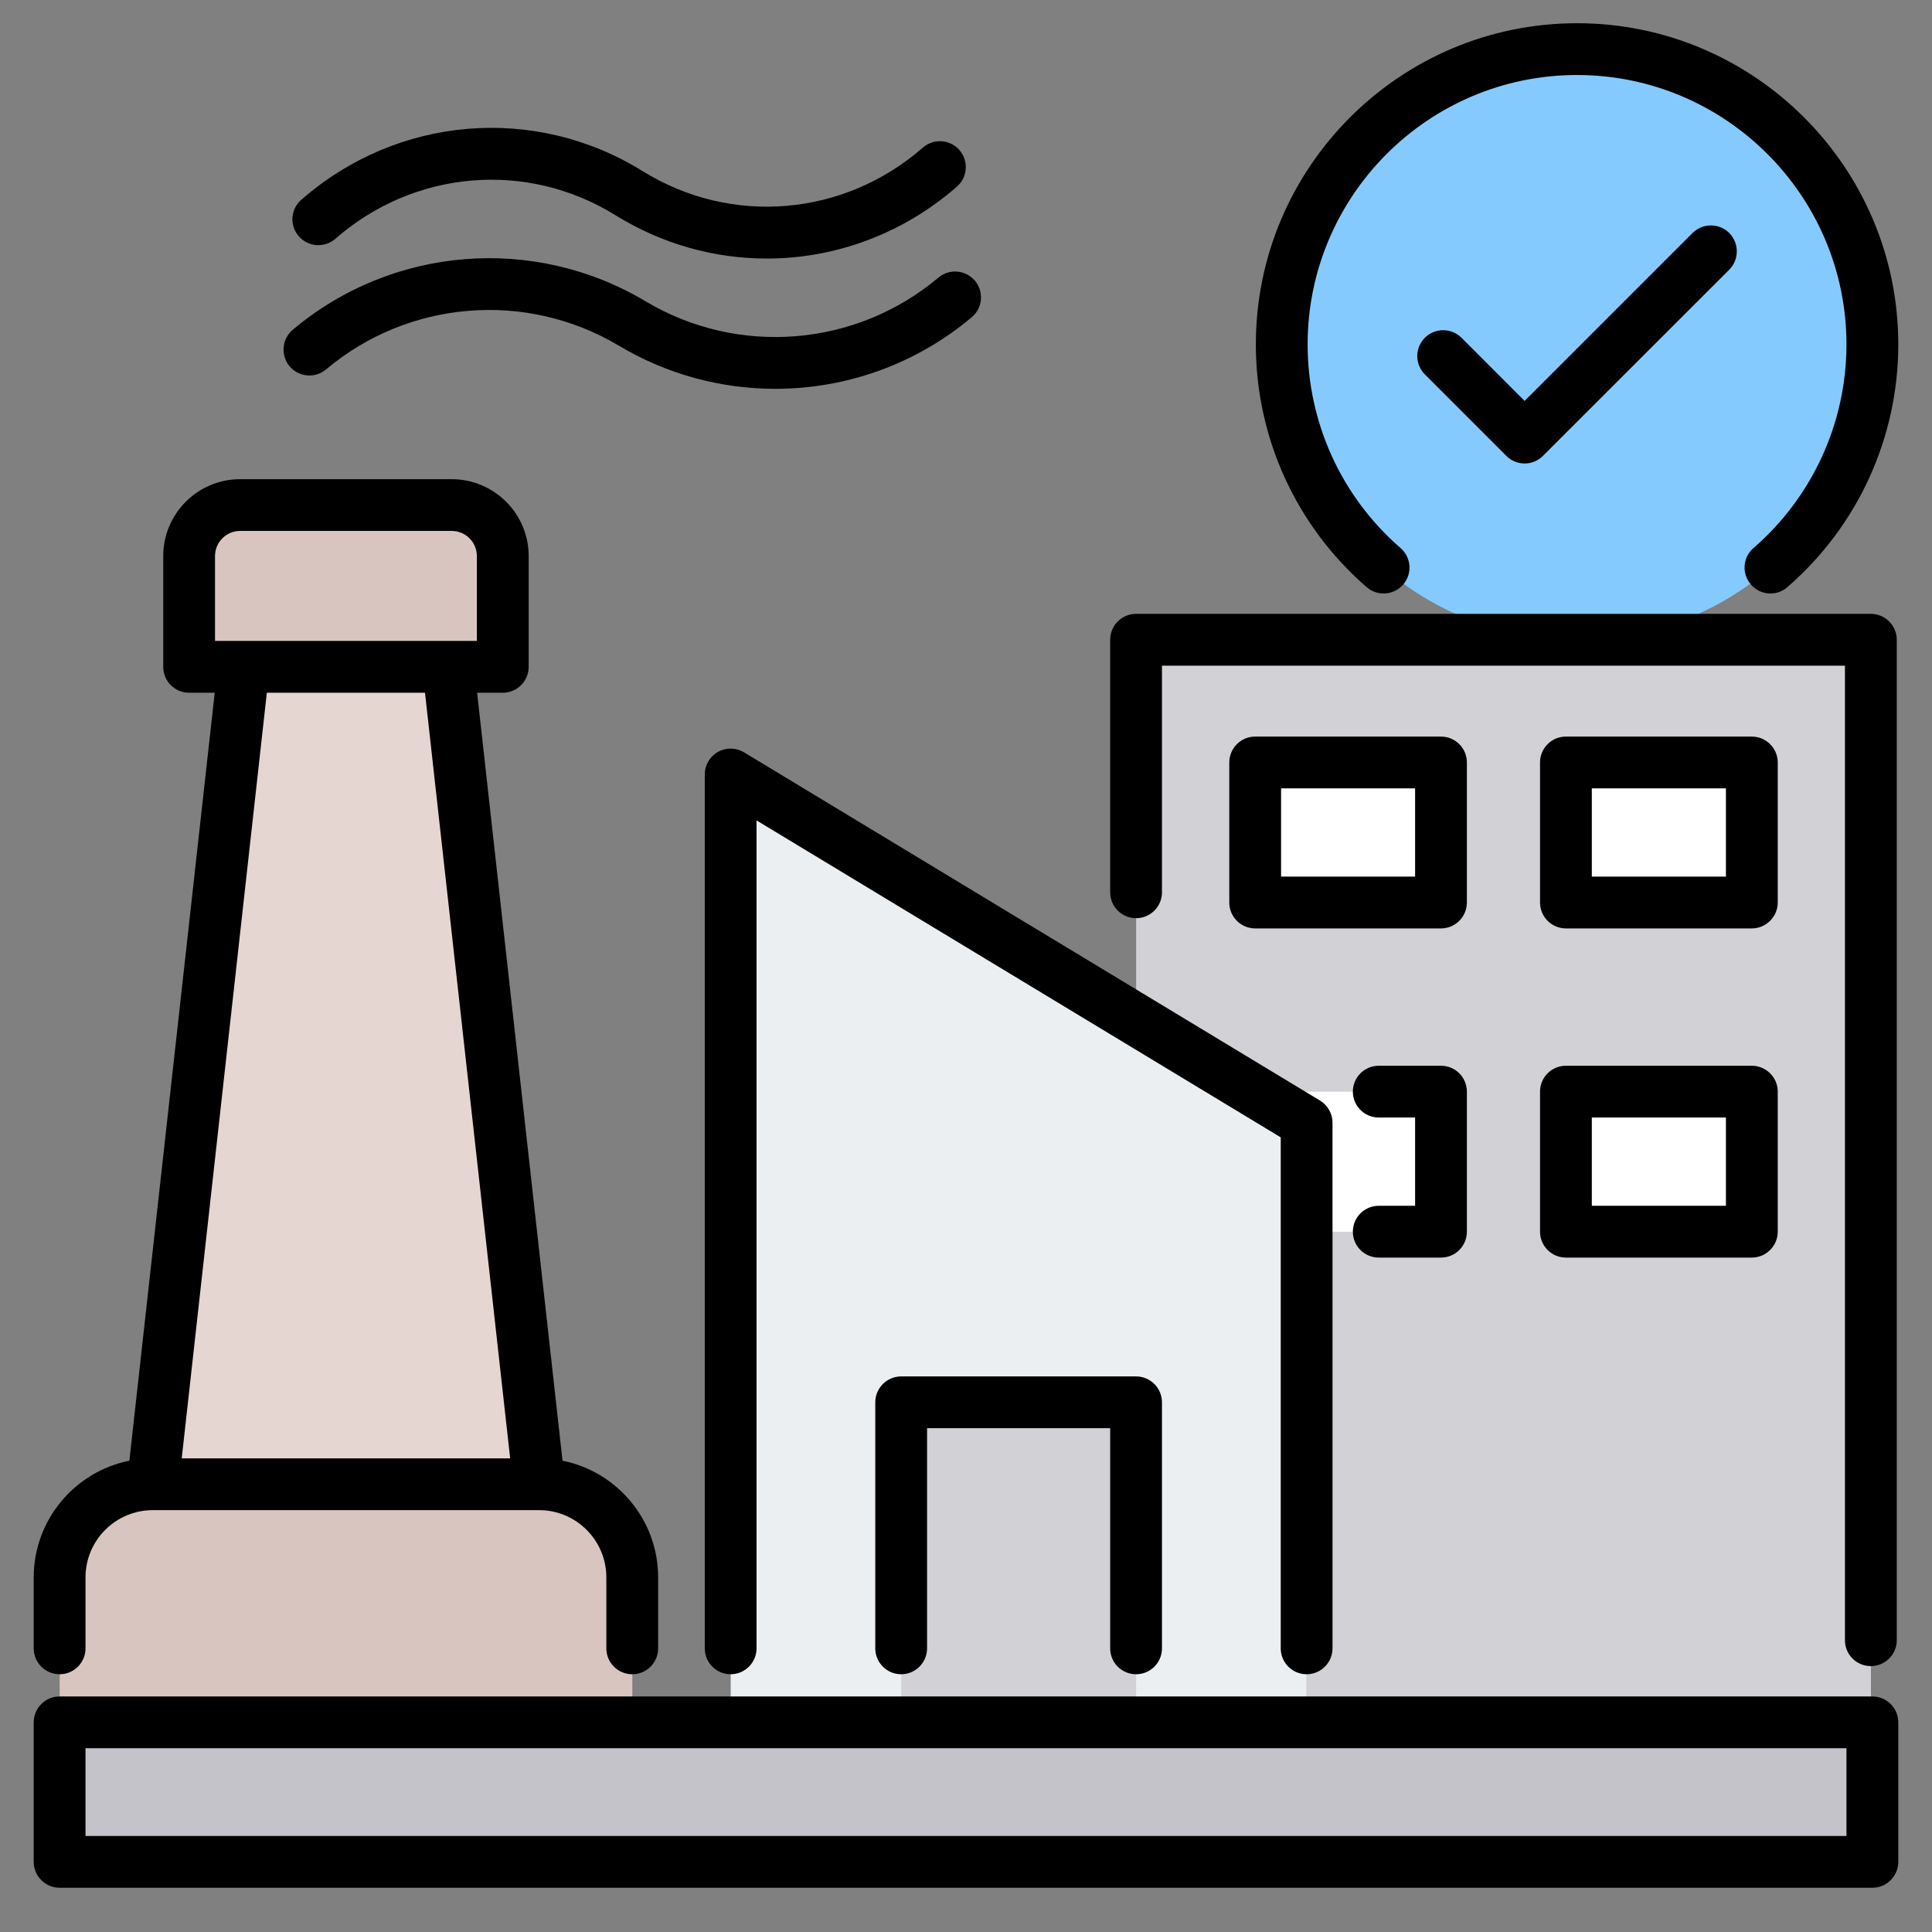
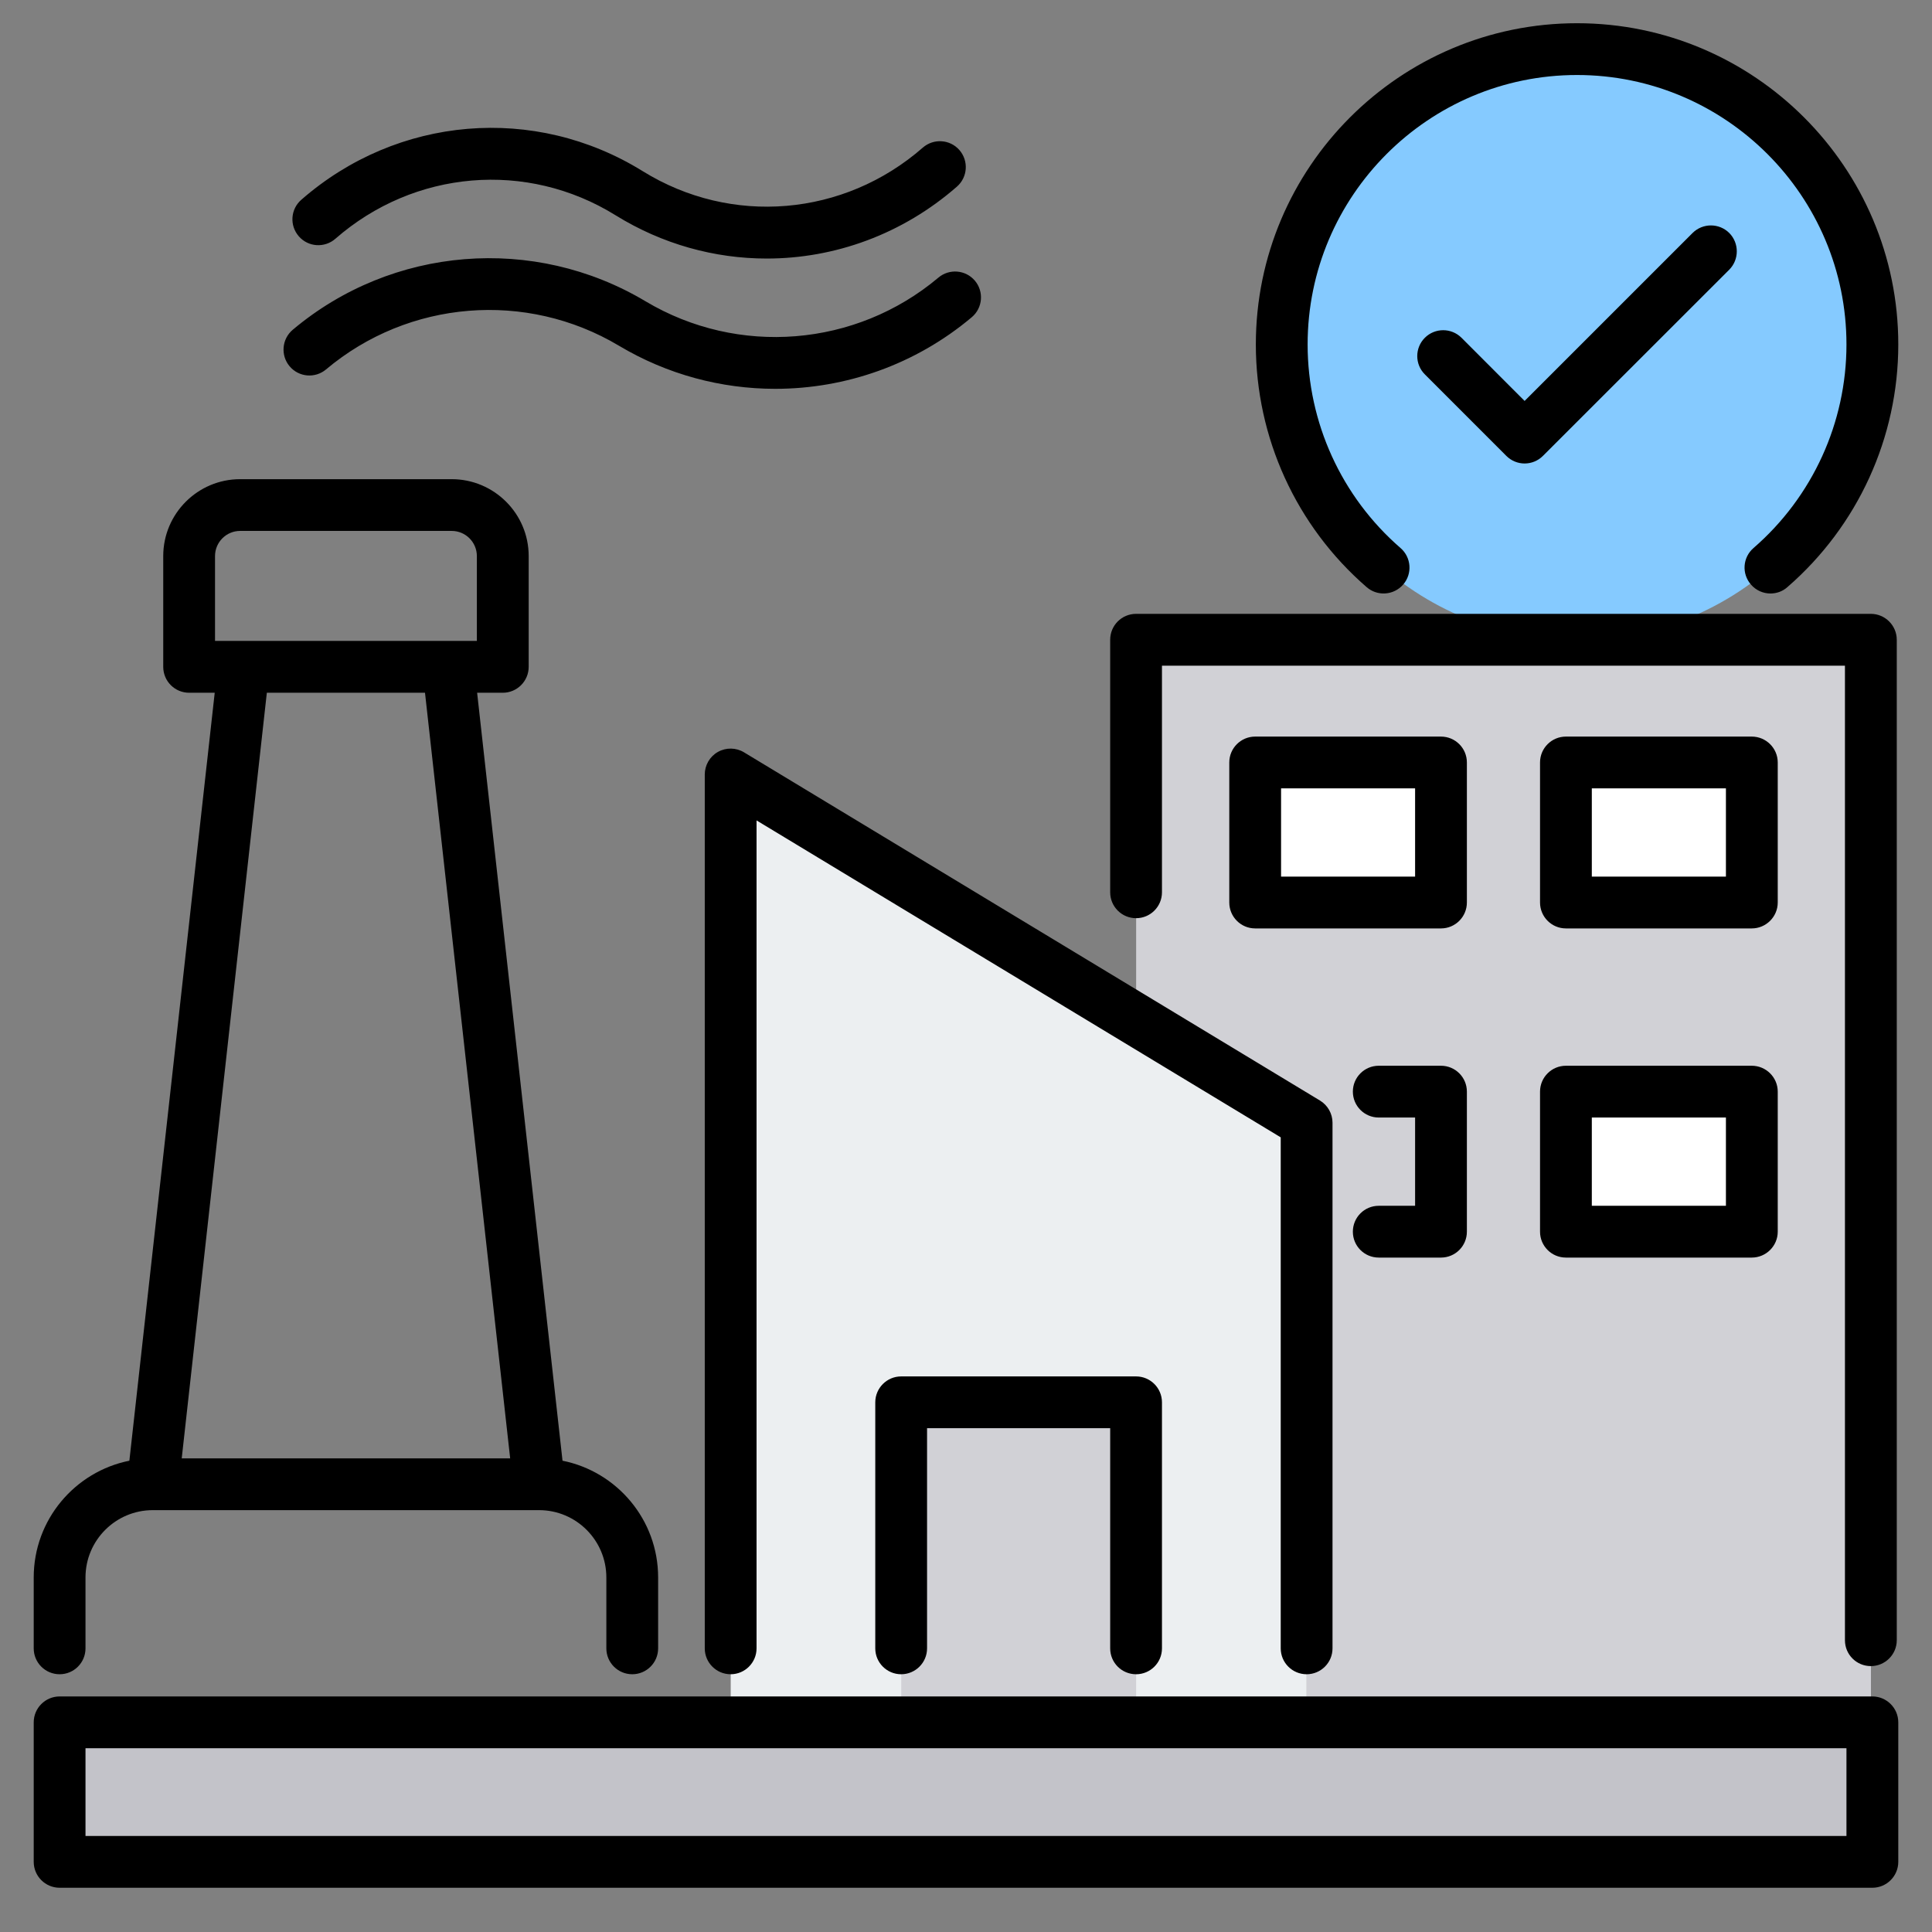
<svg xmlns="http://www.w3.org/2000/svg" width="51" height="51" viewBox="0 0 51 51" fill="none">
  <rect x="0" y="0" width="51" height="51" fill="#808080" stroke="none" />
  <g clip-path="url(#clip0_825_2294)">
-     <path fill-rule="evenodd" clip-rule="evenodd" d="M16.692 45.467H1.576V41.641C1.576 40.288 2.682 39.182 4.035 39.182H14.232C15.585 39.182 16.692 40.288 16.692 41.641V45.467Z" fill="#D9C5BF" />
-     <path fill-rule="evenodd" clip-rule="evenodd" d="M14.232 39.182H4.035L6.434 17.605H11.833L14.232 39.182Z" fill="#E6D6D1" />
-     <path fill-rule="evenodd" clip-rule="evenodd" d="M13.273 17.605H4.994V14.681C4.994 13.94 5.6 13.334 6.341 13.334H11.926C12.667 13.334 13.273 13.94 13.273 14.681V17.605Z" fill="#D9C5BF" />
    <path d="M1.576 45.467H49.427V49.15H1.576V45.467Z" fill="#C3C3C9" />
    <path fill-rule="evenodd" clip-rule="evenodd" d="M29.991 16.89H49.388V45.467H34.493V29.639L29.991 26.954V16.89Z" fill="#D1D1D6" />
    <path d="M33.135 20.129H38.041V23.826H33.135V20.129Z" fill="white" />
    <path d="M41.339 20.129H46.244V23.826H41.339V20.129Z" fill="white" />
-     <path d="M33.135 28.818H38.041V32.515H33.135V28.818Z" fill="white" />
    <path d="M41.339 28.818H46.244V32.515H41.339V28.818Z" fill="white" />
    <path fill-rule="evenodd" clip-rule="evenodd" d="M19.289 45.467H34.493V29.639L19.289 20.446V45.467Z" fill="#ECEFF1" />
    <path d="M23.791 37.02H29.991V45.467H23.791V37.02Z" fill="#D1D1D6" />
    <path d="M47.138 14.609C50.182 11.565 50.182 6.63 47.138 3.586C44.094 0.542 39.158 0.542 36.114 3.586C33.071 6.63 33.071 11.565 36.114 14.609C39.158 17.653 44.094 17.653 47.138 14.609Z" fill="#85CAFF" />
    <path fill-rule="evenodd" clip-rule="evenodd" d="M36.076 15.499C36.361 15.747 36.792 15.716 37.04 15.431C37.288 15.146 37.256 14.714 36.971 14.467C35.411 13.114 34.518 11.155 34.518 9.093C34.518 5.171 37.708 1.98 41.629 1.98C45.551 1.98 48.742 5.171 48.742 9.093C48.742 11.155 47.848 13.114 46.288 14.467C46.002 14.714 45.971 15.146 46.221 15.431C46.355 15.587 46.547 15.667 46.735 15.667C46.896 15.667 47.057 15.612 47.182 15.499C49.042 13.887 50.11 11.552 50.11 9.093C50.11 4.417 46.306 0.613 41.629 0.613C36.953 0.613 33.151 4.417 33.151 9.093C33.151 11.552 34.216 13.887 36.076 15.499ZM44.679 6.151C44.947 5.884 45.381 5.884 45.649 6.151C45.913 6.418 45.913 6.851 45.649 7.118L40.73 12.034C40.597 12.168 40.421 12.235 40.246 12.235C40.072 12.235 39.897 12.168 39.763 12.034L37.613 9.883C37.345 9.617 37.345 9.183 37.613 8.916C37.88 8.65 38.312 8.65 38.58 8.916L40.246 10.584L44.679 6.151V6.151ZM29.99 44.196C30.367 44.196 30.673 43.89 30.673 43.513V37.018C30.673 36.641 30.367 36.334 29.99 36.334H23.788C23.412 36.334 23.105 36.641 23.105 37.018V43.513C23.105 43.89 23.412 44.196 23.788 44.196C24.165 44.196 24.472 43.89 24.472 43.513V37.701H29.306V43.513C29.306 43.89 29.611 44.196 29.99 44.196ZM34.492 44.196C34.114 44.196 33.808 43.89 33.808 43.513V30.023L19.971 21.657V43.513C19.971 43.89 19.664 44.196 19.287 44.196C18.911 44.196 18.604 43.89 18.604 43.513V20.445C18.604 20.198 18.737 19.97 18.951 19.849C19.166 19.728 19.43 19.732 19.641 19.86L34.845 29.052C35.049 29.176 35.175 29.398 35.175 29.637V43.513C35.175 43.89 34.868 44.196 34.492 44.196L34.492 44.196ZM45.56 29.5H42.02V31.83H45.56V29.5ZM46.928 28.816V32.514C46.928 32.891 46.619 33.197 46.243 33.197H41.336C40.959 33.197 40.653 32.891 40.653 32.514V28.816C40.653 28.439 40.959 28.133 41.336 28.133H46.243C46.619 28.133 46.928 28.439 46.928 28.816ZM36.395 31.83C36.018 31.83 35.712 32.135 35.712 32.514C35.712 32.892 36.018 33.197 36.395 33.197H38.039C38.416 33.197 38.722 32.891 38.722 32.514V28.816C38.722 28.439 38.416 28.133 38.039 28.133H36.395C36.018 28.133 35.712 28.439 35.712 28.816C35.712 29.194 36.018 29.5 36.395 29.5H37.355V31.83H36.395V31.83ZM45.56 20.811H42.02V23.141H45.56V20.811ZM46.928 23.824C46.928 24.201 46.619 24.508 46.243 24.508H41.336C40.959 24.508 40.653 24.201 40.653 23.824V20.127C40.653 19.75 40.959 19.444 41.336 19.444H46.243C46.619 19.444 46.928 19.75 46.928 20.127V23.824ZM37.355 20.811H33.817V23.141H37.355V20.811ZM38.722 23.824V20.127C38.722 19.75 38.416 19.444 38.039 19.444H33.133C32.756 19.444 32.45 19.75 32.45 20.127V23.824C32.45 24.201 32.756 24.508 33.133 24.508H38.039C38.416 24.508 38.722 24.201 38.722 23.824ZM29.99 24.238C29.612 24.238 29.306 23.932 29.306 23.555V16.888C29.306 16.511 29.611 16.204 29.99 16.204H49.386C49.761 16.204 50.07 16.511 50.07 16.888V43.298C50.07 43.676 49.761 43.981 49.386 43.981C49.006 43.981 48.702 43.676 48.702 43.298V17.572H30.673V23.555C30.673 23.932 30.367 24.238 29.99 24.238ZM48.742 46.149H2.257V48.465H48.742V46.149ZM50.11 45.466V49.148C50.11 49.526 49.802 49.832 49.426 49.832H1.574C1.197 49.832 0.89 49.526 0.89 49.148V45.466C0.89 45.088 1.197 44.782 1.574 44.782H49.426C49.802 44.782 50.11 45.088 50.11 45.466ZM4.797 38.497H13.467L11.219 18.287H7.044L4.797 38.497ZM5.676 16.919H12.588V14.679C12.588 14.313 12.29 14.015 11.924 14.015H6.339C5.973 14.015 5.676 14.313 5.676 14.679V16.919ZM0.89 43.513V41.64C0.89 40.118 1.977 38.847 3.415 38.559L5.668 18.287H4.993C4.614 18.287 4.309 17.98 4.309 17.603V14.679C4.309 13.559 5.22 12.649 6.339 12.649H11.924C13.044 12.649 13.956 13.559 13.956 14.679V17.603C13.956 17.98 13.649 18.287 13.272 18.287H12.595L14.849 38.559C16.288 38.847 17.373 40.118 17.373 41.64V43.513C17.373 43.89 17.067 44.196 16.69 44.196C16.312 44.196 16.006 43.89 16.006 43.513V41.64C16.006 40.66 15.209 39.864 14.231 39.864H4.034C3.054 39.864 2.257 40.66 2.257 41.64V43.513C2.257 43.89 1.952 44.196 1.574 44.196C1.196 44.196 0.89 43.89 0.89 43.513ZM8.608 9.751C10.788 7.918 13.894 7.667 16.34 9.127C17.617 9.889 19.044 10.264 20.465 10.264C22.321 10.264 24.166 9.625 25.652 8.374C25.941 8.131 25.978 7.7 25.736 7.411C25.492 7.122 25.061 7.085 24.772 7.328C22.593 9.161 19.485 9.412 17.04 7.953C14.095 6.195 10.353 6.497 7.728 8.705C7.439 8.948 7.402 9.38 7.645 9.669C7.888 9.958 8.319 9.995 8.608 9.751H8.608ZM7.888 6.238C7.64 5.954 7.668 5.522 7.953 5.274C10.493 3.054 14.116 2.751 16.967 4.519C19.305 5.968 22.277 5.718 24.361 3.896C24.646 3.648 25.078 3.677 25.326 3.961C25.574 4.246 25.545 4.677 25.261 4.926C23.823 6.183 22.038 6.825 20.241 6.825C18.866 6.825 17.484 6.448 16.247 5.681C13.909 4.232 10.937 4.482 8.853 6.303C8.568 6.552 8.136 6.523 7.888 6.238Z" fill="black" />
  </g>
  <defs>
    <clipPath id="clip0_825_2294">
      <rect width="50" height="50" fill="white" transform="translate(0.5 0.223)" />
    </clipPath>
  </defs>
</svg>